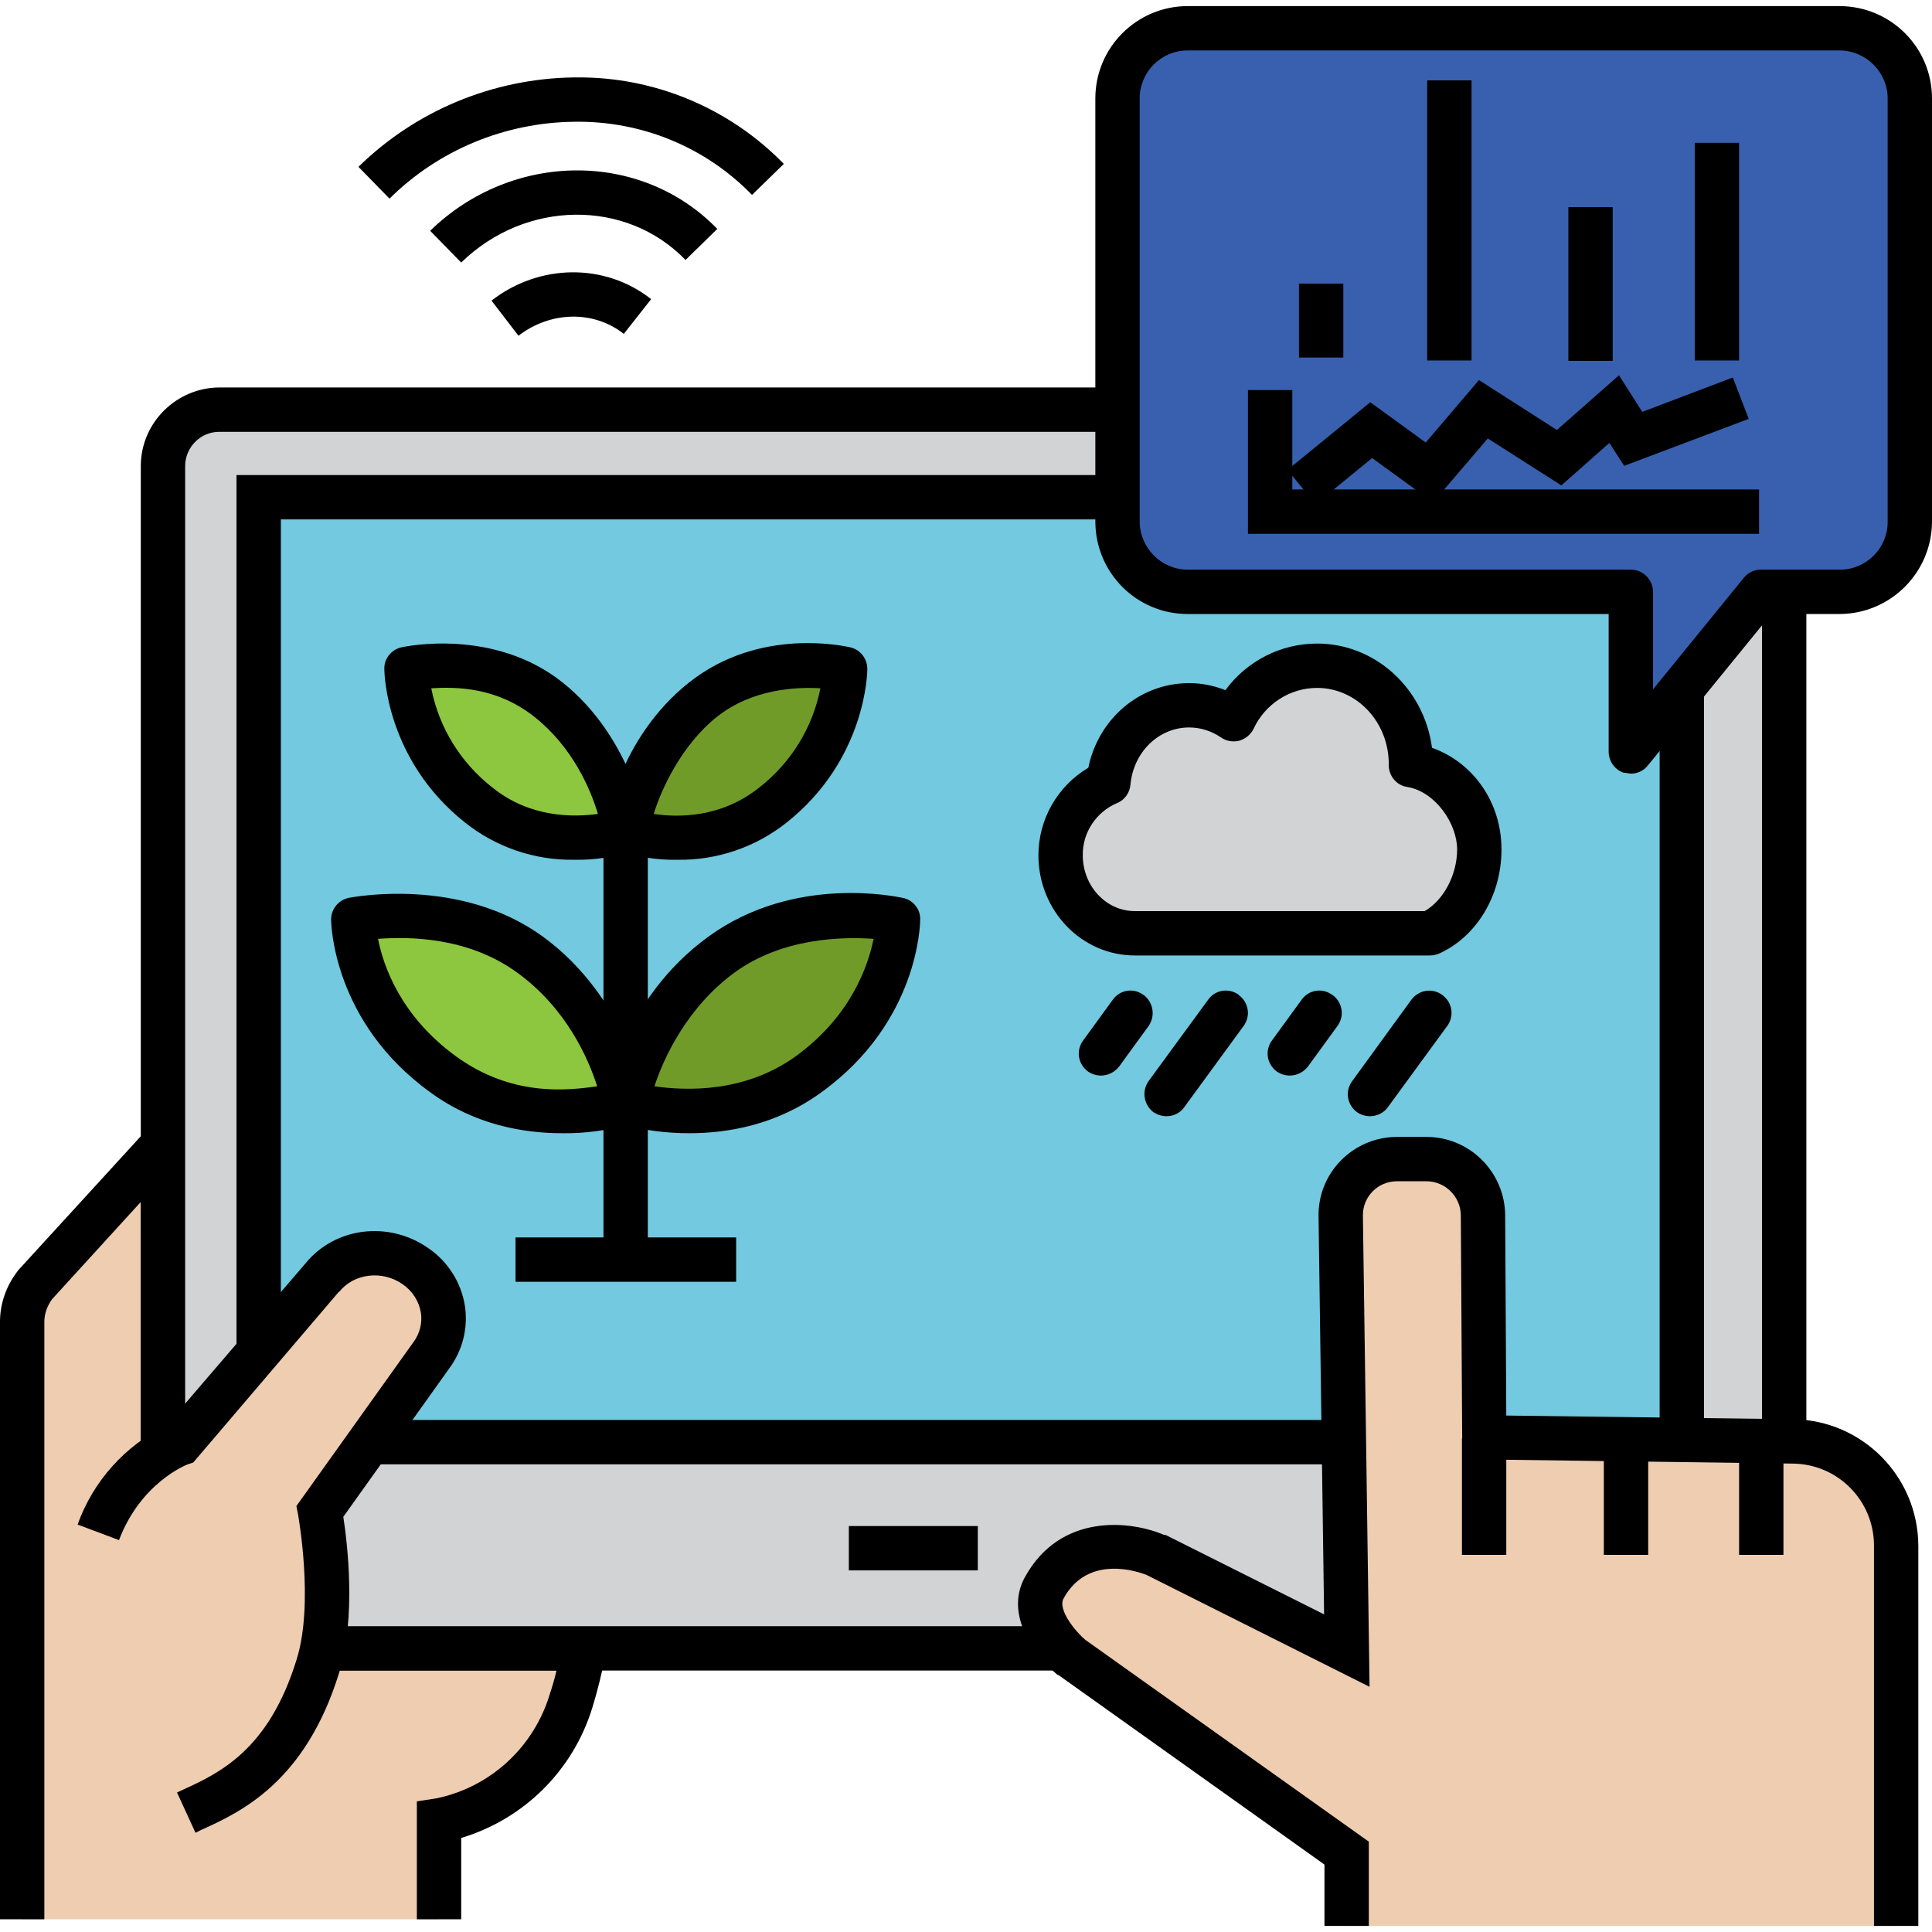
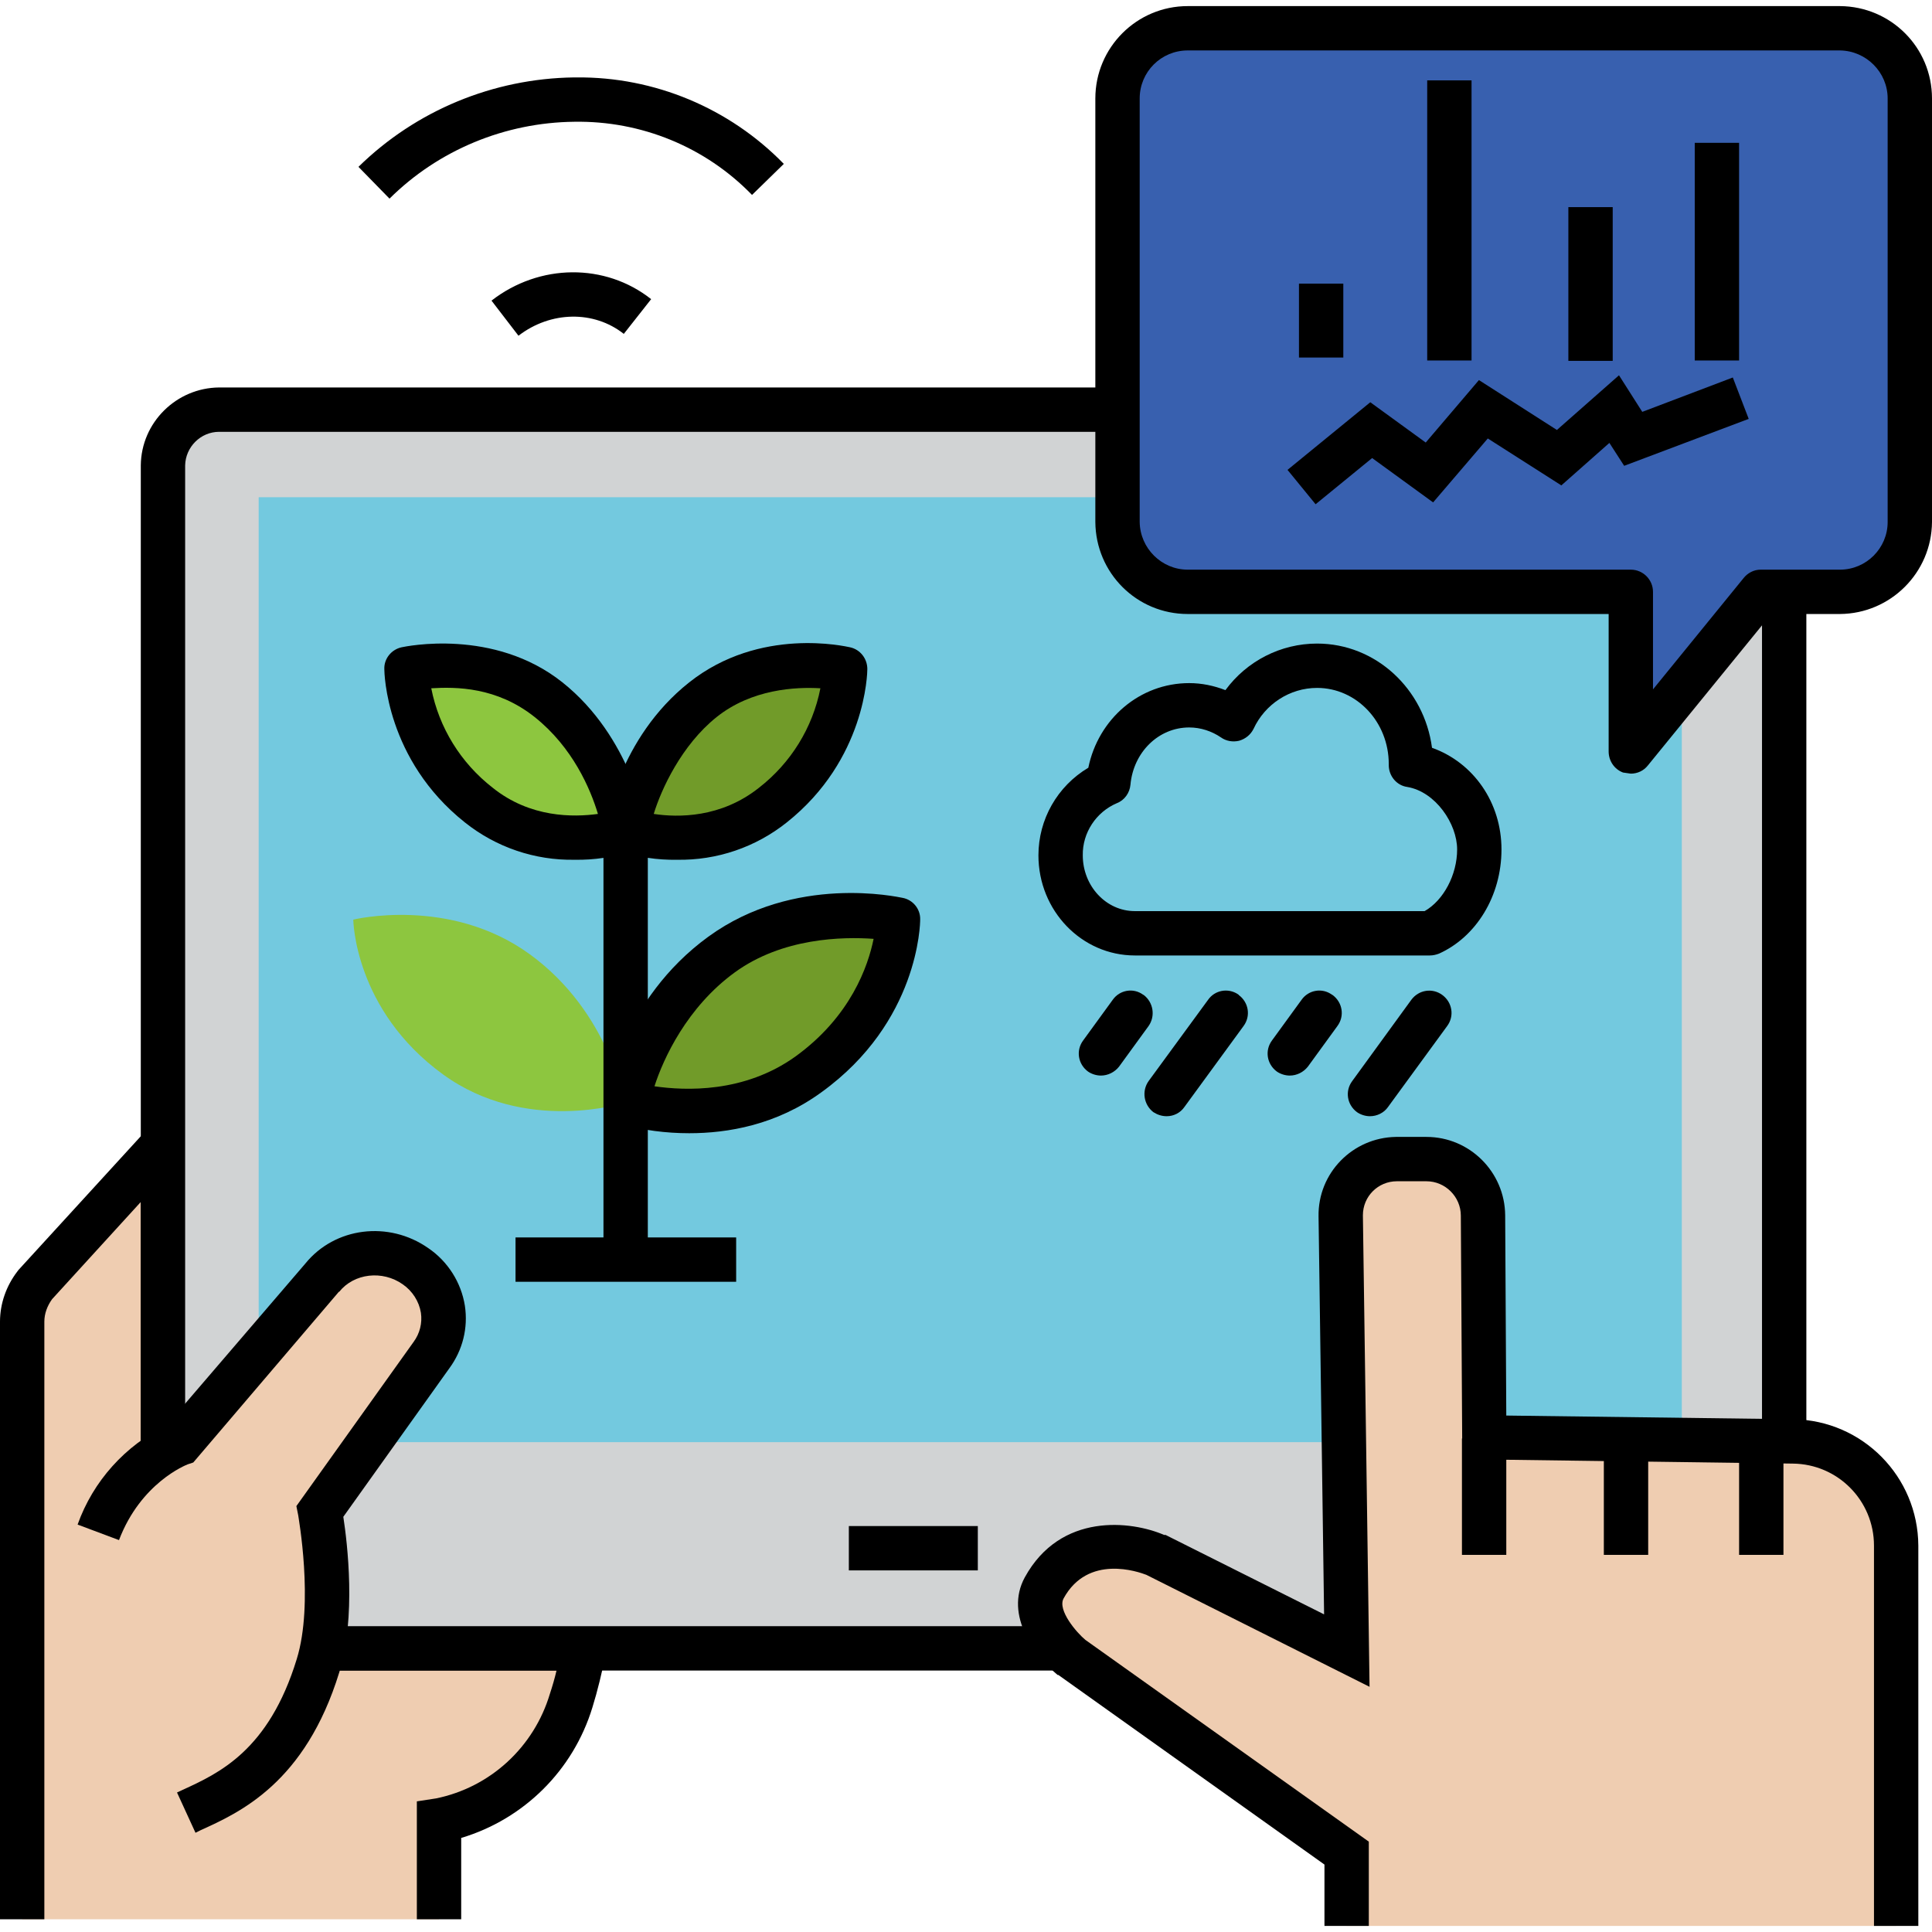
<svg xmlns="http://www.w3.org/2000/svg" width="512" height="512" viewBox="0 0 512 512" fill="none">
  <path d="M5.875 508.621V350.262C5.875 346.736 7.05 343.308 9.205 340.566L43.286 303.351V421.949C43.286 430.176 49.847 436.737 58.074 436.835H154.833C153.952 441.536 152.776 446.139 151.405 450.644C146.411 466.901 132.994 479.045 116.345 482.473V508.621" fill="#EFCDB1" />
  <path d="M122.222 508.621H110.47V477.38L115.562 476.596C129.959 473.658 141.515 462.984 145.726 448.881C146.412 446.825 146.999 444.768 147.489 442.711H58.075C46.617 442.613 37.411 433.408 37.313 421.949V318.531L13.809 344.287C12.536 346.05 11.752 348.107 11.752 350.261V508.621H0V350.261C0 345.463 1.665 340.762 4.603 336.942L4.897 336.551L49.065 288.269V421.949C49.065 426.944 53.08 430.959 58.075 430.959H161.885L160.612 437.912C159.535 443.201 158.36 448.098 156.989 452.505C151.896 469.153 138.871 482.081 122.222 487.075V508.621Z" fill="black" />
  <path d="M472.825 123.348V421.949C472.825 430.175 466.165 436.835 457.939 436.835H58.073C49.847 436.737 43.285 430.175 43.285 421.949V123.348C43.383 115.219 49.945 108.658 58.073 108.56H457.939C466.165 108.56 472.727 115.121 472.825 123.348Z" fill="#D1D3D4" />
  <path d="M457.94 442.711H58.075C46.616 442.613 37.41 433.407 37.312 421.949V123.348C37.41 111.987 46.714 102.782 58.075 102.684H457.94C469.398 102.684 478.604 111.889 478.702 123.348V421.949C478.702 433.407 469.398 442.711 457.94 442.711ZM58.075 114.436C53.178 114.436 49.163 118.451 49.065 123.348V421.949C49.065 426.944 53.08 430.959 58.075 430.959H457.94C462.935 430.959 466.95 426.944 466.95 421.949V123.348C466.852 118.451 462.837 114.436 457.94 114.436H58.075Z" fill="black" />
  <path d="M68.551 131.77H445.695V382.188H68.551V131.77Z" fill="#73C9DF" />
-   <path d="M451.572 388.064H62.676V125.894H451.572V388.064ZM74.428 376.312H439.82V137.646H74.428V376.312Z" fill="black" />
  <path d="M224.953 404.419H259.132V416.171H224.953V404.419Z" fill="black" />
  <path d="M49.359 480.318C59.055 475.911 75.703 469.545 84.322 441.438C89.316 424.985 84.811 400.501 84.811 400.501L114.289 359.173C119.97 351.632 118.011 341.153 110.078 335.571C102.244 329.989 91.177 331.36 85.399 338.607L47.694 382.579C47.694 382.579 32.906 387.966 26.051 406.084" fill="#EFCDB1" />
  <path d="M51.807 485.704L46.911 475.029L48.38 474.344C57.977 469.937 71.198 463.963 78.641 439.675C83.244 424.789 79.033 401.873 79.033 401.579L78.543 399.13L109.589 355.648C111.253 353.395 111.939 350.653 111.547 347.911C111.058 344.875 109.295 342.133 106.749 340.37C101.362 336.55 93.821 337.432 89.904 342.329H89.806L51.22 387.574L49.751 388.064C49.261 388.26 37.313 392.961 31.535 408.14L20.566 404.027C24.68 392.471 33.2 383.069 44.169 377.683L80.894 334.886C88.729 325.19 103.027 323.427 113.506 330.772C118.696 334.298 122.222 339.88 123.201 346.05C124.083 351.926 122.614 357.802 119.088 362.601L90.981 401.97C92.058 408.924 94.409 428.609 89.904 443.201C80.894 472.483 63.559 480.318 53.178 485.019L51.807 485.704Z" fill="black" />
  <path d="M487.614 156.841H466.558L432.183 199.149V156.841H314.76C304.575 156.939 296.25 148.615 296.152 138.43V138.332V26.099C296.152 15.816 304.477 7.492 314.76 7.492H487.614C497.897 7.59 506.123 15.816 506.123 26.099V138.332C506.123 148.517 497.799 156.841 487.614 156.841Z" fill="#3860AF" />
  <path d="M432.184 205.025L430.127 204.731C427.777 203.85 426.308 201.597 426.308 199.149V162.717H314.761C301.246 162.717 290.375 151.847 290.277 138.332V26.099C290.277 12.584 301.246 1.616 314.761 1.616H487.615C501.13 1.714 512 12.584 512 26.099V138.332C511.902 151.749 501.032 162.62 487.615 162.717H469.399L436.689 202.87C435.612 204.242 433.947 205.025 432.184 205.025ZM314.761 13.368C307.71 13.368 302.029 19.048 302.029 26.099V138.332C302.127 145.285 307.808 150.965 314.761 150.965H432.184C435.416 150.965 438.06 153.61 438.06 156.841V182.696L462.054 153.218C463.131 151.847 464.796 150.965 466.559 150.965H487.615C494.568 150.965 500.248 145.285 500.248 138.332V26.099C500.248 19.146 494.568 13.466 487.615 13.368H314.761Z" fill="black" />
  <path d="M348.646 133.631L341.203 124.523L363.14 106.601L377.831 117.276L391.933 100.725L412.597 113.946L429.05 99.452L435.22 109.147L459.214 100.039L463.425 111.008L430.421 123.446L426.504 117.374L413.772 128.636L394.283 116.198L379.789 133.141L363.63 121.389L348.646 133.631Z" fill="black" />
-   <path d="M466.166 141.466H330.723V103.369H342.475V129.713H466.166V141.466Z" fill="black" />
  <path d="M449.125 37.851H460.877V95.534H449.125V37.851Z" fill="black" />
  <path d="M378.223 21.3H389.975V95.534H378.223V21.3Z" fill="black" />
  <path d="M344.238 75.164H355.99V94.751H344.238V75.164Z" fill="black" />
  <path d="M415.633 54.892H427.385V95.632H415.633V54.892Z" fill="black" />
  <path d="M214.281 284.744C192.441 300.609 166.293 292.284 166.293 292.284C166.293 292.284 169.917 268.388 191.266 252.915C212.616 237.441 237.981 243.709 237.981 243.709C237.981 243.709 237.883 267.605 214.281 284.744Z" fill="#719B29" />
  <path d="M182.647 300.315C176.477 300.315 170.405 299.532 164.432 297.867C161.689 296.985 160.024 294.243 160.416 291.403C160.612 290.326 164.823 264.863 187.74 248.214C210.656 231.565 237.98 237.735 239.155 237.931C241.897 238.421 243.954 240.869 243.856 243.709C243.856 244.786 243.464 270.837 217.708 289.444C205.76 298.161 192.832 300.315 182.647 300.315ZM173.441 287.877C181.57 289.053 197.239 289.738 210.852 279.945C225.445 269.368 230.047 256.049 231.516 248.802C223.29 248.214 207.327 248.508 194.693 257.714C182.06 266.92 175.792 280.532 173.441 287.877Z" fill="black" />
  <path d="M117.423 284.744C139.262 300.609 165.411 292.284 165.411 292.284C165.411 292.284 161.689 268.388 140.438 252.915C119.186 237.441 93.625 243.709 93.625 243.709C93.625 243.709 93.821 267.605 117.423 284.744Z" fill="#8DC63F" />
-   <path d="M148.959 300.315C138.872 300.315 125.846 298.161 113.996 289.444C88.24 270.837 87.75 244.787 87.75 243.709C87.75 240.869 89.709 238.519 92.451 237.931C93.724 237.735 121.929 232.251 143.866 248.214C165.804 264.177 171.092 290.326 171.19 291.403C171.68 294.243 169.917 296.985 167.175 297.867C161.299 299.532 155.129 300.413 148.959 300.315ZM100.188 248.802C101.559 255.951 106.162 269.27 120.852 279.945C135.542 290.62 150.134 289.053 158.263 287.878C155.912 280.532 150.134 267.213 137.011 257.714C123.888 248.214 108.316 248.214 100.188 248.802Z" fill="black" />
  <path d="M204.781 213.35C187.251 227.354 166.195 220.107 166.195 220.107C166.195 220.107 169.133 199.051 186.272 185.438C203.41 171.825 223.976 177.212 223.976 177.212C222.997 191.412 216.044 204.633 204.781 213.35Z" fill="#719B29" />
-   <path d="M179.416 227.844C174.225 227.942 169.133 227.158 164.236 225.591C161.592 224.71 159.927 221.968 160.319 219.225C160.515 218.246 163.844 195.721 182.648 180.835C201.451 165.949 224.172 171.336 225.249 171.532C227.991 172.119 229.852 174.567 229.852 177.31C229.852 178.289 229.46 201.303 208.502 217.952C200.276 224.514 189.993 228.04 179.416 227.844ZM173.246 215.7C179.71 216.679 191.07 216.777 201.157 208.747C209.58 202.185 215.358 192.881 217.414 182.402C210.853 182.01 199.199 182.598 189.895 190.041C180.591 197.484 175.205 209.236 173.246 215.7Z" fill="black" />
+   <path d="M179.416 227.844C174.225 227.942 169.133 227.158 164.236 225.591C161.592 224.71 159.927 221.968 160.319 219.225C160.515 218.246 163.844 195.721 182.648 180.835C201.451 165.949 224.172 171.336 225.249 171.532C227.991 172.119 229.852 174.567 229.852 177.31C229.852 178.289 229.46 201.303 208.502 217.952C200.276 224.514 189.993 228.04 179.416 227.844ZM173.246 215.7C179.71 216.679 191.07 216.777 201.157 208.747C209.58 202.185 215.358 192.881 217.414 182.402C210.853 182.01 199.199 182.598 189.895 190.041C180.591 197.484 175.205 209.236 173.246 215.7" fill="black" />
  <path d="M126.824 213.349C144.452 227.354 165.508 220.107 165.508 220.107C165.508 220.107 162.472 199.051 145.431 185.438C128.391 171.825 107.727 177.211 107.727 177.211C108.706 191.412 115.659 204.535 126.824 213.349Z" fill="#8DC63F" />
  <path d="M152.287 227.843C141.71 228.039 131.427 224.514 123.201 217.952C102.243 201.303 101.851 178.289 101.851 177.309C101.753 174.567 103.712 172.119 106.454 171.531C107.433 171.335 130.84 166.341 149.055 180.835C167.271 195.329 171.189 218.246 171.287 219.225C171.678 221.967 170.111 224.71 167.467 225.591C162.57 227.158 157.478 227.941 152.287 227.843ZM130.546 208.746C140.535 216.777 151.993 216.581 158.457 215.7C156.498 209.138 151.798 198.071 141.71 190.041C131.623 182.01 120.85 182.01 114.289 182.402C116.345 192.881 122.124 202.185 130.546 208.746Z" fill="black" />
  <path d="M159.926 215.406H171.678V335.572H159.926V215.406Z" fill="black" />
  <path d="M136.621 327.933H195.088V339.685H136.621V327.933Z" fill="black" />
  <path d="M356.873 510.384V491.091L284.01 439.284C284.01 439.284 272.062 429.294 276.664 420.774C286.164 403.44 306.241 412.058 306.241 412.058L356.873 437.423L355.306 322.252C355.208 314.026 361.769 307.268 369.996 307.17H370.192H378.026C386.253 307.17 392.912 313.83 393.01 322.056L393.304 380.915L475.177 381.992C490.357 382.188 502.501 394.43 502.501 409.61V510.384" fill="#EFCDB1" />
  <path d="M508.377 510.384H496.625V409.61C496.625 397.662 487.027 387.966 475.079 387.868L387.526 386.693L387.134 322.154C387.134 317.16 383.021 313.047 378.026 313.047H370.192C365.197 313.047 361.182 317.062 361.182 322.056V322.154L362.944 447.021L303.792 417.346C301.736 416.563 288.319 411.764 281.855 423.614C280.19 426.748 285.381 432.722 287.633 434.583L362.749 488.055V510.384H350.996V494.127L280.484 443.887H280.288C274.412 438.99 266.087 428.119 271.572 418.032C281.071 400.698 299.875 403.048 308.493 406.77H308.885L350.898 427.825L349.429 322.35C349.234 310.892 358.439 301.49 369.898 301.294H370.192H378.026C389.485 301.294 398.788 310.598 398.886 322.056L399.18 375.137L475.275 376.116C493.589 376.41 508.279 391.296 508.377 409.61V510.384Z" fill="black" />
  <path d="M387.43 381.209H399.182V412.058H387.43V381.209Z" fill="black" />
  <path d="M425.035 381.209H436.787V412.058H425.035V381.209Z" fill="black" />
  <path d="M460.879 381.209H472.631V412.058H460.879V381.209Z" fill="black" />
-   <path d="M392.031 225.102C392.031 213.839 384.196 204.535 373.913 202.773V202.479C373.913 188.082 362.749 176.428 349.038 176.428C339.538 176.526 330.92 182.01 326.905 190.629C323.477 188.18 319.364 186.907 315.153 186.907C303.988 186.907 294.783 195.917 293.705 207.375C285.968 210.705 280.974 218.246 281.072 226.668C281.072 238.127 289.886 247.333 300.757 247.333H378.908C386.645 243.905 392.031 234.405 392.031 225.102Z" fill="#D1D3D4" />
  <path d="M378.908 253.209H300.756C286.654 253.209 275.195 241.359 275.195 226.669C275.195 217.169 280.19 208.355 288.416 203.458C291.061 190.531 302.029 181.031 315.152 181.031C318.482 181.031 321.714 181.717 324.75 182.892C330.43 175.155 339.44 170.552 349.038 170.552C364.609 170.552 377.439 182.598 379.495 198.17C390.464 202.087 397.907 212.664 397.907 225.102C397.907 237.539 391.149 248.312 381.356 252.719C380.573 253.013 379.789 253.209 378.908 253.209ZM315.152 192.783C307.024 192.783 300.364 199.345 299.581 207.963C299.385 210.118 298.014 212.076 295.957 212.86C290.473 215.21 286.849 220.695 286.947 226.669C286.947 234.797 293.117 241.457 300.756 241.457H377.537C382.531 238.617 386.155 231.859 386.155 225.102C386.155 218.344 380.475 209.824 372.934 208.551C370.094 208.159 368.037 205.613 368.037 202.773V202.479C368.037 191.314 359.517 182.304 349.038 182.304C341.791 182.304 335.229 186.613 332.193 193.175C331.41 194.742 330.038 195.819 328.374 196.309C326.709 196.701 324.946 196.407 323.575 195.428C321.126 193.763 318.188 192.783 315.152 192.783Z" fill="black" />
  <path d="M363.044 295.81C361.869 295.81 360.596 295.418 359.616 294.733C356.972 292.774 356.384 289.15 358.343 286.506L374.013 264.961C375.971 262.316 379.595 261.729 382.239 263.687C384.883 265.646 385.471 269.27 383.512 271.914L367.843 293.361C366.765 294.928 364.905 295.81 363.044 295.81Z" fill="black" />
  <path d="M309.181 295.81C307.908 295.81 306.733 295.418 305.655 294.733C303.109 292.774 302.521 289.15 304.382 286.506L320.15 264.961C321.912 262.414 325.438 261.729 328.082 263.492C328.18 263.589 328.278 263.589 328.278 263.687C330.922 265.646 331.51 269.27 329.551 271.914L313.882 293.361C312.804 294.928 311.042 295.81 309.181 295.81Z" fill="black" />
  <path d="M341.79 285.037C340.615 285.037 339.342 284.645 338.362 283.96C335.718 282.001 335.131 278.378 337.089 275.733L344.924 264.961C346.785 262.316 350.408 261.729 352.955 263.59C353.052 263.59 353.053 263.687 353.15 263.687C355.795 265.646 356.382 269.27 354.424 271.914L346.589 282.687C345.414 284.156 343.651 285.037 341.79 285.037Z" fill="black" />
  <path d="M291.747 285.037C290.572 285.037 289.299 284.645 288.319 283.96C285.675 282.001 285.088 278.378 287.046 275.733L294.881 264.961C296.742 262.316 300.365 261.729 302.912 263.59C303.01 263.59 303.01 263.687 303.107 263.687C305.654 265.646 306.241 269.27 304.381 271.914L296.546 282.687C295.371 284.156 293.608 285.037 291.747 285.037Z" fill="black" />
  <path d="M137.403 88.973L130.254 79.669C142.985 69.778 160.418 69.68 172.561 79.278L165.314 88.484C157.382 82.216 145.923 82.412 137.403 88.973Z" fill="black" />
-   <path d="M122.223 69.582L113.996 61.16C135.737 40.006 169.917 39.81 190.091 60.67L181.669 68.897C165.999 52.639 139.263 52.933 122.223 69.582Z" fill="black" />
  <path d="M103.223 52.639L94.996 44.217C110.274 29.233 130.742 20.811 152.092 20.517H152.777C173.441 20.321 193.322 28.646 207.718 43.434L199.296 51.66C186.956 38.929 169.916 31.975 152.19 32.269C133.876 32.465 116.248 39.712 103.223 52.639Z" fill="black" />
</svg>